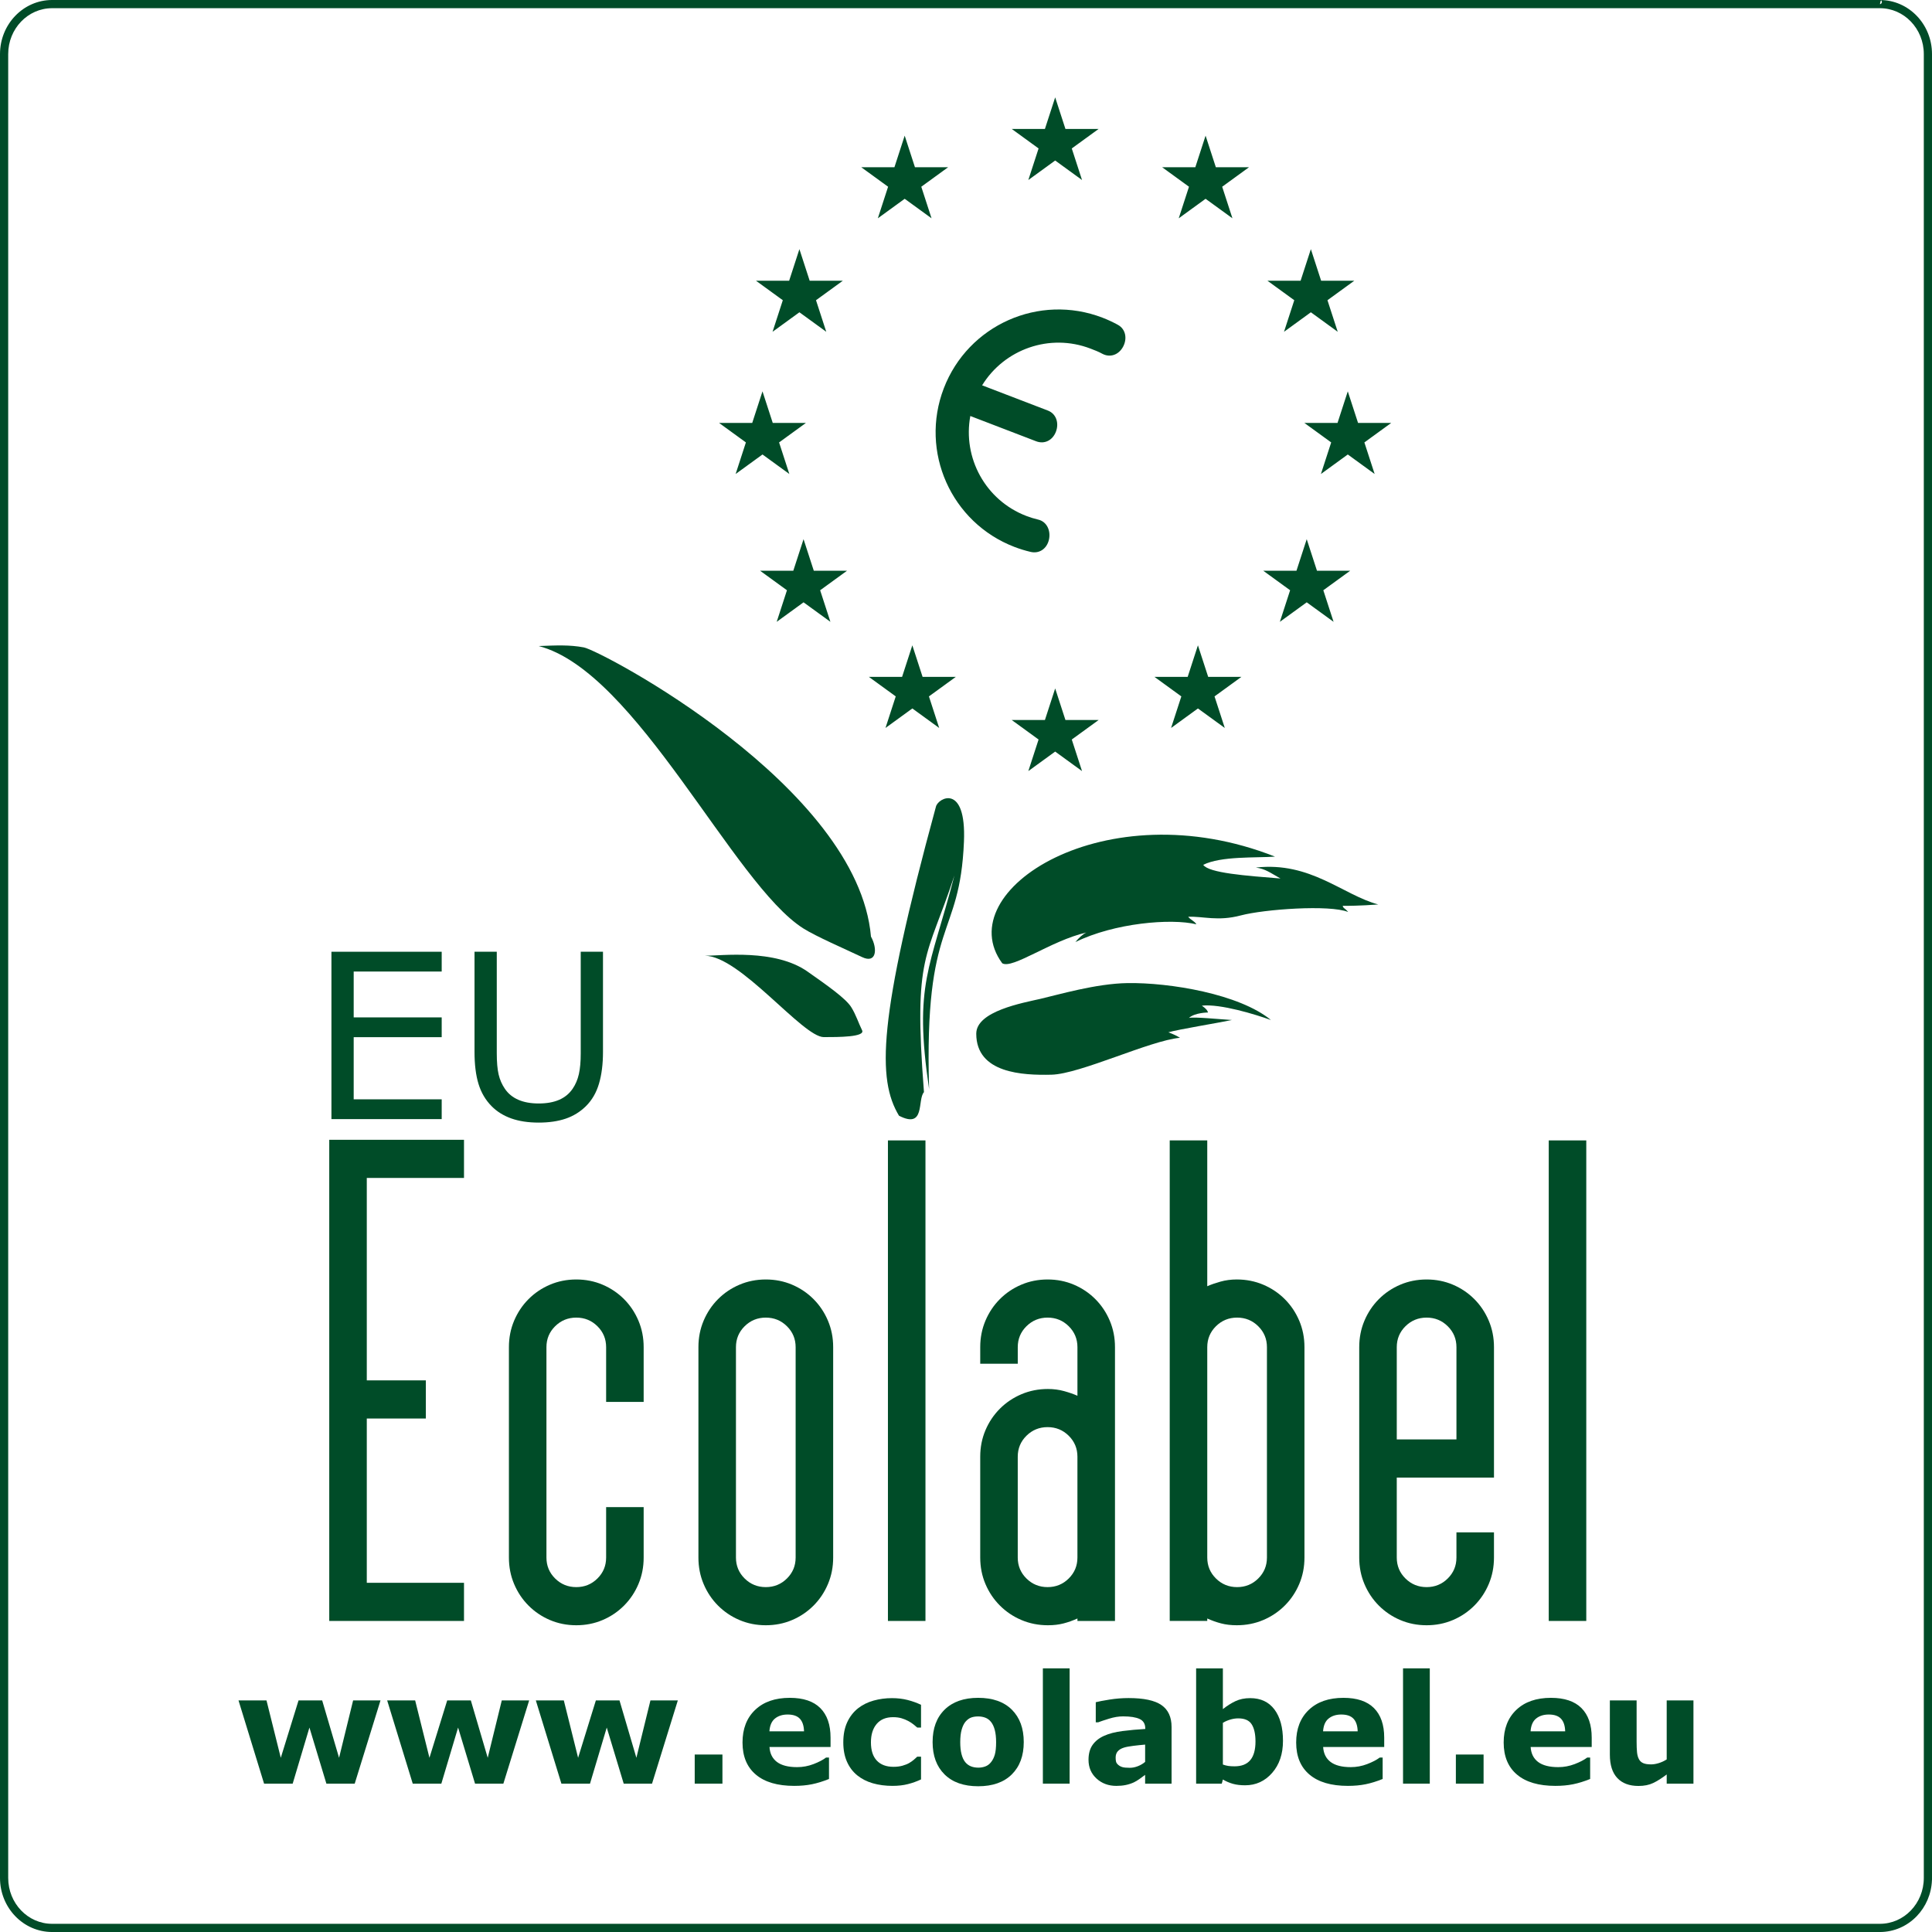
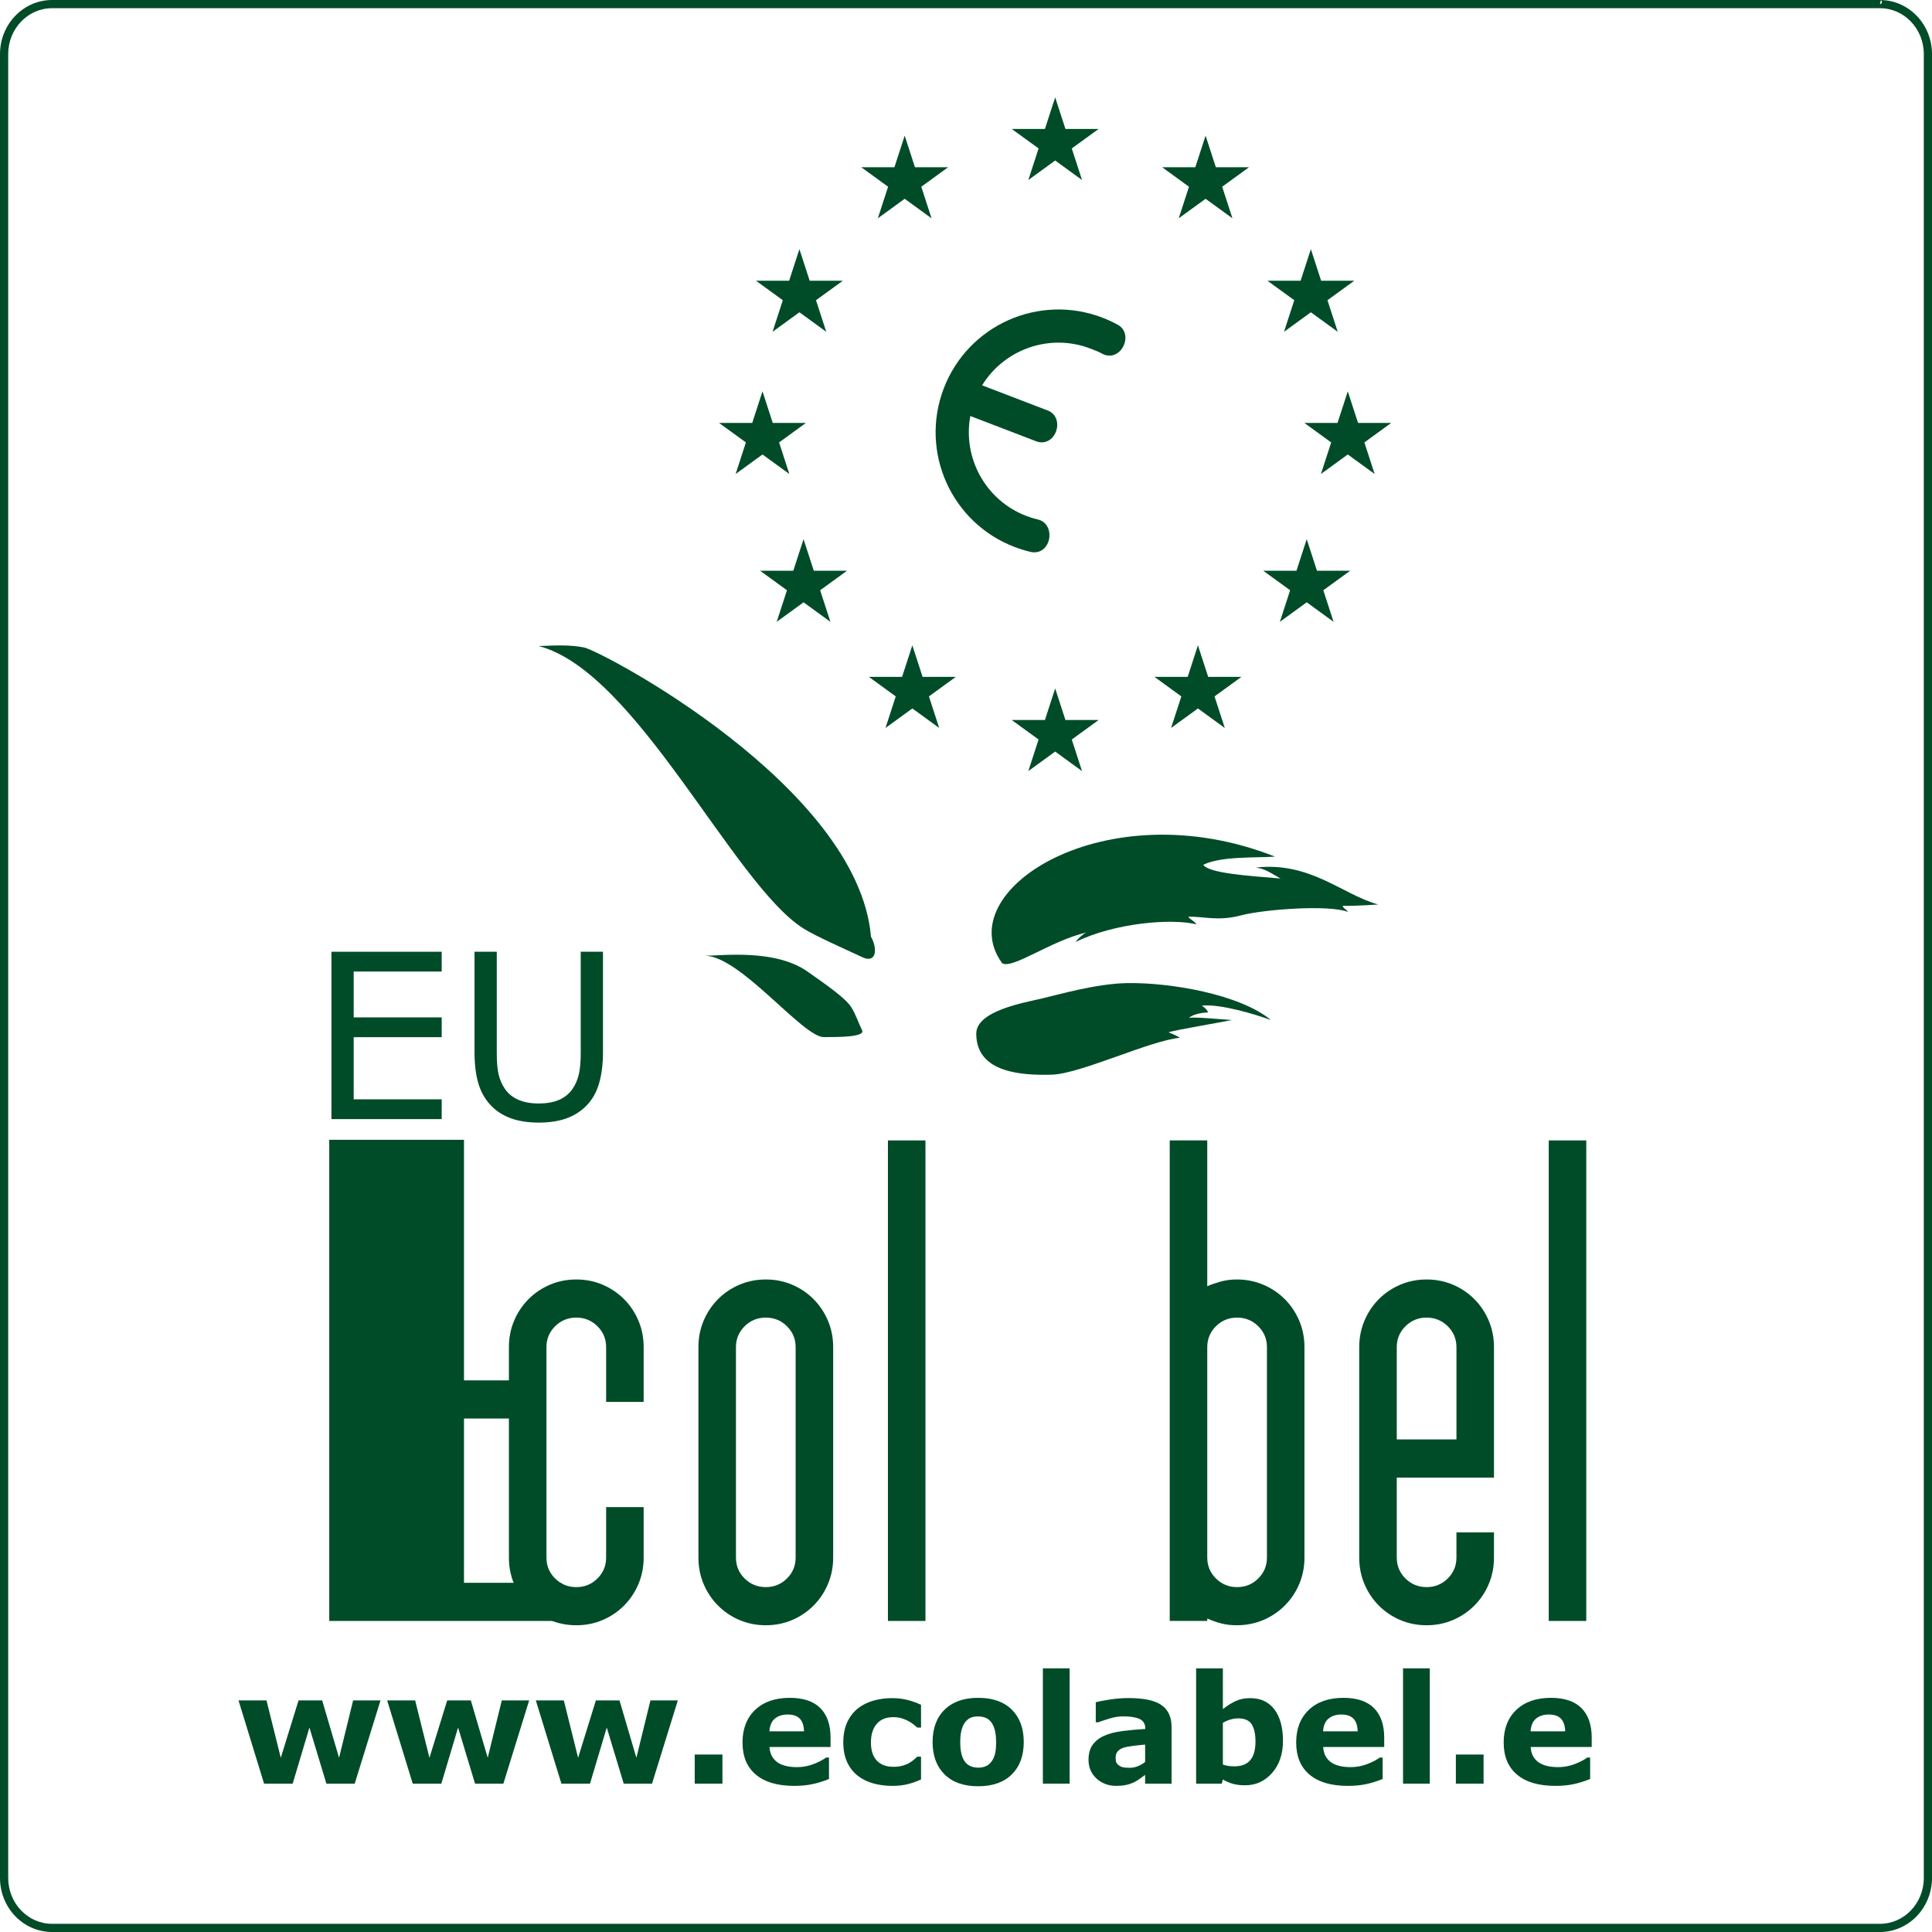
<svg xmlns="http://www.w3.org/2000/svg" viewBox="0 0 470.999 471.001">
  <g>
    <path d="m272.532,79.195c-1.199-.662-2.458-1.249-3.774-1.754-15.433-5.924-32.747,1.786-38.671,17.22-5.924,15.434,1.786,32.748,17.22,38.672,1.307.501,2.627.905,3.953,1.215,2.156.499,3.957-.814,4.456-2.97.5-2.156-.475-4.411-2.631-4.91-.966-.226-1.928-.52-2.88-.886-9.99-3.834-15.539-14.208-13.652-24.364l16.041,6.157c2.066.793,4.032-.258,4.825-2.324.793-2.066.113-4.364-1.953-5.158l-16.036-6.155c5.398-8.793,16.452-12.779,26.432-8.948.961.369,1.948.745,2.824,1.229,1.941,1.062,4.03.283,5.093-1.658,1.061-1.941.696-4.305-1.245-5.367Z" style="fill:#004c28;" />
    <polygon points="246.648 31.435 267.832 31.435 250.694 43.886 257.24 23.739 263.786 43.886 246.648 31.435" style="fill:#004c28;" />
    <polygon points="283.315 40.768 304.498 40.768 287.361 53.219 293.907 33.072 300.453 53.219 283.315 40.768" style="fill:#004c28;" />
    <polygon points="308.982 68.435 330.166 68.435 313.028 80.886 319.574 60.739 326.12 80.886 308.982 68.435" style="fill:#004c28;" />
    <polygon points="231.145 40.768 209.961 40.768 227.099 53.219 220.553 33.072 214.007 53.219 231.145 40.768" style="fill:#004c28;" />
    <polygon points="205.478 68.435 184.294 68.435 201.432 80.886 194.886 60.739 188.34 80.886 205.478 68.435" style="fill:#004c28;" />
    <polygon points="317.982 103.101 339.166 103.102 322.028 115.553 328.574 95.406 335.12 115.553 317.982 103.101" style="fill:#004c28;" />
    <polygon points="307.971 139.143 329.155 139.143 312.016 151.594 318.563 131.447 325.109 151.594 307.971 139.143" style="fill:#004c28;" />
    <polygon points="281.45 165.018 302.633 165.018 285.497 177.469 292.041 157.322 298.588 177.469 281.45 165.018" style="fill:#004c28;" />
    <polygon points="206.488 139.143 185.305 139.143 202.442 151.594 195.896 131.447 189.351 151.594 206.488 139.143" style="fill:#004c28;" />
    <polygon points="233.009 165.018 211.826 165.018 228.963 177.469 222.417 157.322 215.871 177.469 233.009 165.018" style="fill:#004c28;" />
    <polygon points="196.478 103.101 175.294 103.102 192.432 115.553 185.886 95.406 179.34 115.553 196.478 103.101" style="fill:#004c28;" />
    <polygon points="246.648 175.53 267.832 175.53 250.694 187.981 257.24 167.835 263.786 187.981 246.648 175.53" style="fill:#004c28;" />
-     <path d="m235.001,205.168c-1,24.083-9.75,18.333-8.5,60.333-3.801-25.779.283-29.291,6.175-52.075-6.678,20.428-10.059,18.887-7.425,52.825-1.667,1.834.416,9.084-6.084,5.75-5.347-8.881-5.151-23.416,9-75.333.5-2.167,7.428-5.819,6.834,8.5Z" style="fill:#004c28;" />
    <path d="m171.834,233.001c4.059,0,17.072-1.717,25,3.834,5,3.5,9.336,6.576,10.667,8.666,1.166,1.834,1.833,4,2.666,5.666.834,1.668-5.797,1.668-9.333,1.668-5.167,0-20.416-19.834-29-19.834Z" style="fill:#004c28;" />
    <path d="m212.331,228.331c1.67,3,1.34,6.67-2.16,5-4.38-2.08-11.17-5-14.34-7-17.06-10.77-40.66-62.66-64.5-68.83,4.34-.17,7.5-.33,11,.33,4.25.81,66.84,33.84,70,70.5Z" style="fill:#004c28;" />
    <path d="m244.334,234.835c-13-17.668,25.167-42.334,66.501-26-4.668.333-13.168-.167-17.5,2,1.332,2,10.5,2.666,18.832,3.332-2.666-1.5-3.666-2.332-6-2.666,13.334-1.5,21.168,6.666,29.834,9-4.5.334-7.5.334-8.666.334.166.666.5.5,1.332,1.5-4.5-1.834-20.5-.668-26.166.832s-9.166.168-12.834.334c.668.834,1.5,1,2,1.834-6.166-1.5-20-.334-29.5,4.332.834-1,1.668-1.832,2.668-2.332-8.668,2-18.001,9-20.501,7.5Z" style="fill:#004c28;" />
    <path d="m238.001,252.001c0-5.5,11.333-7.5,15.666-8.5,4.334-1,13.494-3.71,21.168-3.834,10.332-.166,27.332,2.668,35,9-3.668-1.332-12.334-4-16.834-3.5,1.166.834,1.334,1.168,1.5,1.668,0,0-3.166,0-4.666,1.332,1.166-.332,7.666.334,10.5.5-3.168.668-13.334,2.334-15.5,3,1.332.5,2,.834,2.832,1.334-7.332.666-24.332,8.834-31.333,9-7,.166-18.333-.327-18.333-10Z" style="fill:#004c28;" />
    <path d="m92.762,414.545l-6.287,20.289h-6.904l-4.135-13.676-4.084,13.676h-6.973l-6.233-20.289h6.823l3.483,13.984,4.328-13.984h5.763l4.116,13.984,3.426-13.984h6.677Z" style="fill:#004c28;" />
    <path d="m129.003,414.545l-6.287,20.289h-6.904l-4.135-13.676-4.083,13.676h-6.973l-6.233-20.289h6.823l3.483,13.984,4.328-13.984h5.763l4.116,13.984,3.426-13.984h6.677Z" style="fill:#004c28;" />
    <path d="m165.245,414.545l-6.287,20.289h-6.904l-4.135-13.676-4.083,13.676h-6.973l-6.233-20.289h6.823l3.483,13.984,4.328-13.984h5.763l4.116,13.984,3.426-13.984h6.677Z" style="fill:#004c28;" />
    <path d="m176.121,434.834h-6.757v-7.1h6.757v7.1Z" style="fill:#004c28;" />
    <path d="m202.479,425.891h-14.887c.097,1.59.702,2.807,1.816,3.65,1.113.843,2.755,1.264,4.923,1.264,1.373,0,2.704-.246,3.993-.74,1.288-.494,2.306-1.024,3.053-1.59h.723v5.221c-1.47.591-2.854,1.019-4.155,1.283-1.301.265-2.74.397-4.317.397-4.071,0-7.192-.915-9.359-2.746-2.168-1.831-3.252-4.438-3.252-7.823,0-3.348,1.027-6,3.081-7.958,2.053-1.957,4.868-2.936,8.446-2.936,3.3,0,5.781.834,7.443,2.502,1.662,1.669,2.492,4.068,2.492,7.2v2.275Zm-6.467-3.811c-.037-1.361-.374-2.385-1.012-3.071-.639-.686-1.633-1.029-2.981-1.029-1.253,0-2.282.324-3.089.975-.808.65-1.259,1.692-1.355,3.126h8.437Z" style="fill:#004c28;" />
    <path d="m217.637,435.376c-1.771,0-3.388-.211-4.851-.632-1.463-.422-2.736-1.072-3.82-1.951-1.072-.88-1.903-1.988-2.494-3.324-.59-1.338-.885-2.903-.885-4.697,0-1.892.316-3.523.948-4.897.633-1.373,1.515-2.512,2.647-3.414,1.096-.855,2.36-1.482,3.793-1.879,1.434-.398,2.921-.597,4.463-.597,1.385,0,2.662.15,3.83.452,1.168.301,2.258.692,3.269,1.174v5.547h-.92c-.252-.217-.556-.471-.911-.76-.354-.289-.79-.571-1.308-.849-.493-.265-1.034-.484-1.623-.659-.59-.175-1.275-.262-2.057-.262-1.732,0-3.064.551-3.996,1.652-.933,1.102-1.398,2.599-1.398,4.49,0,1.951.478,3.432,1.435,4.443.956,1.012,2.312,1.517,4.068,1.517.817,0,1.554-.093,2.209-.279.656-.186,1.2-.406,1.633-.66.409-.24.77-.493,1.083-.758.312-.266.6-.524.865-.777h.92v5.547c-1.023.481-2.093.864-3.206,1.146-1.114.283-2.346.425-3.694.425Z" style="fill:#004c28;" />
    <path d="m249.579,424.699c0,3.336-.973,5.965-2.918,7.886-1.945,1.921-4.676,2.882-8.193,2.882s-6.248-.961-8.192-2.882c-1.945-1.921-2.918-4.55-2.918-7.886,0-3.361.979-5.998,2.936-7.914,1.957-1.914,4.683-2.872,8.175-2.872,3.541,0,6.278.964,8.212,2.891,1.933,1.927,2.899,4.559,2.899,7.895Zm-8.004,4.932c.422-.518.738-1.141.949-1.87.21-.729.316-1.737.316-3.026,0-1.191-.109-2.191-.326-2.998-.217-.808-.518-1.452-.902-1.934-.386-.494-.85-.843-1.392-1.048-.542-.205-1.126-.308-1.753-.308s-1.183.085-1.671.254c-.487.168-.954.506-1.399,1.012-.398.469-.714,1.113-.949,1.933-.234.819-.352,1.849-.352,3.089,0,1.108.102,2.069.307,2.882.205.813.506,1.467.903,1.96.386.471.846.813,1.382,1.03s1.148.325,1.834.325c.59,0,1.153-.1,1.689-.298.535-.199.99-.533,1.363-1.003Z" style="fill:#004c28;" />
    <path d="m260.762,434.834h-6.522v-28.111h6.522v28.111Z" style="fill:#004c28;" />
    <path d="m279.171,432.684c-.35.266-.783.585-1.301.958-.518.373-1.006.669-1.464.886-.638.289-1.301.502-1.986.641-.687.139-1.439.208-2.259.208-1.927,0-3.541-.597-4.842-1.788-1.301-1.193-1.951-2.717-1.951-4.571,0-1.481.331-2.692.993-3.632.663-.939,1.603-1.68,2.818-2.222,1.205-.542,2.698-.928,4.48-1.156,1.783-.229,3.632-.397,5.547-.506v-.108c0-1.12-.458-1.894-1.373-2.321-.915-.428-2.265-.642-4.047-.642-1.072,0-2.216.189-3.433.569-1.217.379-2.09.671-2.62.876h-.596v-4.896c.686-.18,1.804-.394,3.351-.641,1.547-.247,3.098-.371,4.652-.371,3.697,0,6.368.569,8.012,1.708,1.644,1.138,2.467,2.924,2.467,5.356v13.803h-6.45v-2.15Zm0-3.156v-4.215c-.879.072-1.831.172-2.854.298-1.023.126-1.801.272-2.33.441-.65.204-1.147.501-1.491.892-.343.39-.515.903-.515,1.539,0,.421.036.763.108,1.026.072.265.253.517.542.757.277.24.608.417.994.531.385.114.987.171,1.807.171.65,0,1.31-.132,1.978-.396.669-.264,1.256-.612,1.762-1.044Z" style="fill:#004c28;" />
    <path d="m312.775,424.41c0,3.191-.881,5.793-2.643,7.805-1.763,2.011-3.961,3.017-6.595,3.017-1.131,0-2.123-.12-2.977-.361-.854-.241-1.666-.59-2.436-1.048l-.272,1.012h-6.25v-28.111h6.522v9.936c.998-.795,2.018-1.439,3.058-1.933,1.041-.494,2.24-.741,3.601-.741,2.561,0,4.534.925,5.918,2.773,1.384,1.849,2.075,4.399,2.075,7.651Zm-6.702.136c0-1.805-.307-3.193-.92-4.167-.613-.975-1.706-1.461-3.28-1.461-.613,0-1.244.093-1.893.279-.649.186-1.269.454-1.856.803v10.174c.468.168.913.282,1.333.343.421.06.926.09,1.515.09,1.718,0,2.998-.505,3.839-1.515.842-1.011,1.263-2.525,1.263-4.546Z" style="fill:#004c28;" />
    <path d="m337.454,425.891h-14.887c.097,1.59.701,2.807,1.815,3.65,1.114.843,2.755,1.264,4.923,1.264,1.373,0,2.704-.246,3.993-.74,1.289-.494,2.307-1.024,3.054-1.59h.723v5.221c-1.47.591-2.855,1.019-4.156,1.283-1.301.265-2.739.397-4.317.397-4.071,0-7.19-.915-9.358-2.746-2.168-1.831-3.252-4.438-3.252-7.823,0-3.348,1.026-6,3.08-7.958,2.054-1.957,4.869-2.936,8.446-2.936,3.3,0,5.781.834,7.443,2.502,1.662,1.669,2.493,4.068,2.493,7.2v2.275Zm-6.468-3.811c-.036-1.361-.373-2.385-1.012-3.071-.639-.686-1.632-1.029-2.981-1.029-1.252,0-2.282.324-3.089.975-.807.65-1.259,1.692-1.354,3.126h8.437Z" style="fill:#004c28;" />
    <path d="m348.565,434.834h-6.522v-28.111h6.522v28.111Z" style="fill:#004c28;" />
    <path d="m361.68,434.834h-6.756v-7.1h6.756v7.1Z" style="fill:#004c28;" />
    <path d="m388.04,425.891h-14.887c.097,1.59.701,2.807,1.815,3.65,1.114.843,2.755,1.264,4.923,1.264,1.373,0,2.704-.246,3.993-.74,1.289-.494,2.307-1.024,3.054-1.59h.723v5.221c-1.47.591-2.855,1.019-4.156,1.283-1.301.265-2.739.397-4.317.397-4.071,0-7.19-.915-9.358-2.746-2.168-1.831-3.252-4.438-3.252-7.823,0-3.348,1.026-6,3.08-7.958,2.054-1.957,4.869-2.936,8.446-2.936,3.3,0,5.781.834,7.443,2.502,1.662,1.669,2.493,4.068,2.493,7.2v2.275Zm-6.468-3.811c-.036-1.361-.373-2.385-1.012-3.071-.639-.686-1.632-1.029-2.981-1.029-1.252,0-2.282.324-3.089.975-.807.65-1.259,1.692-1.354,3.126h8.436Z" style="fill:#004c28;" />
-     <path d="m412.844,434.834h-6.521v-2.24c-1.203.915-2.304,1.611-3.302,2.087-.999.476-2.189.714-3.572.714-2.237,0-3.961-.645-5.17-1.934-1.209-1.289-1.813-3.191-1.813-5.709v-13.207h6.522v10.063c0,1.023.033,1.876.1,2.557.065.681.22,1.243.46,1.688.229.446.575.771,1.039.977.464.204,1.111.307,1.942.307.554,0,1.168-.102,1.843-.307.675-.205,1.325-.506,1.951-.904v-14.381h6.521v20.289Z" style="fill:#004c28;" />
    <path d="m107.68,272.826h-26.88v-40.8h26.88v4.822h-21.455v11.18h21.455v4.822h-21.455v15.153h21.455v4.822Z" style="fill:#004c28;" />
    <path d="m147.001,256.441c0,2.959-.324,5.539-.973,7.74-.649,2.202-1.713,4.033-3.192,5.494-1.407,1.389-3.051,2.403-4.932,3.042-1.882.639-4.074.959-6.576.959-2.558,0-4.787-.339-6.686-1.014-1.9-.676-3.498-1.672-4.795-2.987-1.48-1.497-2.544-3.306-3.192-5.425-.649-2.119-.973-4.722-.973-7.809v-24.414h5.425v24.688c0,2.21.151,3.955.452,5.233.301,1.279.808,2.438,1.52,3.479.804,1.188,1.895,2.083,3.274,2.685,1.379.602,3.037.904,4.974.904,1.954,0,3.617-.297,4.987-.891,1.37-.594,2.466-1.493,3.288-2.699.712-1.041,1.22-2.233,1.521-3.575.301-1.344.452-3.01.452-5.001v-24.825h5.425v24.414Z" style="fill:#004c28;" />
-     <path d="m80.268,395.169v-117.3h32.85v9.3h-23.7v49.35h14.4v9.301h-14.4v40.05h23.7v9.3h-32.85Z" style="fill:#004c28;" />
+     <path d="m80.268,395.169v-117.3h32.85v9.3v49.35h14.4v9.301h-14.4v40.05h23.7v9.3h-32.85Z" style="fill:#004c28;" />
    <path d="m147.767,341.769v-13.35c0-1.999-.707-3.698-2.123-5.1-1.416-1.399-3.131-2.101-5.152-2.101s-3.738.701-5.154,2.101c-1.415,1.401-2.121,3.1-2.121,5.1v51.3c0,2.002.706,3.701,2.121,5.101,1.415,1.401,3.134,2.1,5.154,2.1s3.736-.698,5.152-2.1c1.415-1.399,2.123-3.099,2.123-5.101v-12.3h9.15v12.3c0,2.302-.424,4.451-1.27,6.45-.846,2.002-2.016,3.75-3.509,5.25-1.493,1.5-3.234,2.677-5.227,3.525-1.992.848-4.132,1.274-6.419,1.274s-4.43-.427-6.422-1.274c-1.992-.849-3.733-2.025-5.226-3.525-1.493-1.5-2.663-3.248-3.508-5.25-.846-1.999-1.268-4.148-1.268-6.45v-51.3c0-2.299.422-4.448,1.268-6.45.846-1.999,2.016-3.75,3.508-5.25,1.493-1.5,3.234-2.674,5.226-3.524,1.992-.849,4.132-1.275,6.422-1.275s4.427.427,6.419,1.275c1.992.85,3.734,2.024,5.227,3.524,1.493,1.5,2.663,3.251,3.509,5.25.846,2.002,1.27,4.151,1.27,6.45v13.35h-9.15Z" style="fill:#004c28;" />
    <path d="m203.117,379.719c0,2.302-.425,4.451-1.27,6.45-.846,2.002-2.016,3.75-3.509,5.25-1.493,1.5-3.234,2.677-5.226,3.525-1.992.848-4.132,1.274-6.419,1.274s-4.43-.427-6.422-1.274c-1.992-.849-3.733-2.025-5.227-3.525-1.493-1.5-2.663-3.248-3.508-5.25-.846-1.999-1.268-4.148-1.268-6.45v-51.3c0-2.299.422-4.448,1.268-6.45.846-1.999,2.016-3.75,3.508-5.25,1.493-1.5,3.234-2.674,5.227-3.524,1.992-.849,4.132-1.275,6.422-1.275s4.427.427,6.419,1.275c1.992.85,3.734,2.024,5.226,3.524,1.493,1.5,2.663,3.251,3.509,5.25.846,2.002,1.27,4.151,1.27,6.45v51.3Zm-9.15-51.3c0-1.999-.707-3.698-2.123-5.1-1.416-1.399-3.131-2.101-5.152-2.101s-3.738.701-5.154,2.101c-1.415,1.401-2.121,3.1-2.121,5.1v51.3c0,2.002.706,3.701,2.121,5.101,1.415,1.401,3.134,2.1,5.154,2.1s3.736-.698,5.152-2.1c1.415-1.399,2.123-3.099,2.123-5.101v-51.3Z" style="fill:#004c28;" />
    <path d="m225.617,278.019v117.15h-9.15v-117.15h9.15Z" style="fill:#004c28;" />
-     <path d="m262.666,394.569c-1.102.501-2.227.899-3.375,1.199-1.15.301-2.426.45-3.825.45-2.301,0-4.45-.427-6.449-1.274-2.002-.849-3.75-2.025-5.25-3.525s-2.677-3.248-3.525-5.25c-.851-1.999-1.275-4.148-1.275-6.45v-24.6c0-2.3.425-4.448,1.275-6.45.849-1.999,2.025-3.75,3.525-5.25s3.248-2.674,5.25-3.525c1.999-.848,4.148-1.274,6.449-1.274,1.399,0,2.724.176,3.976.524,1.249.351,2.325.726,3.225,1.125v-11.85c0-1.999-.708-3.698-2.123-5.1-1.416-1.399-3.132-2.101-5.151-2.101s-3.738.701-5.154,2.101c-1.416,1.401-2.121,3.1-2.121,5.1v4.05h-9.15v-4.05c0-2.299.422-4.448,1.269-6.45.846-1.999,2.016-3.75,3.509-5.25,1.492-1.5,3.234-2.674,5.227-3.524,1.992-.849,4.132-1.275,6.422-1.275s4.427.427,6.419,1.275c1.992.85,3.733,2.024,5.226,3.524,1.493,1.5,2.663,3.251,3.509,5.25.846,2.002,1.27,4.151,1.27,6.45v66.75h-9.15v-.6Zm-14.55-14.851c0,2.002.705,3.701,2.121,5.101,1.416,1.401,3.134,2.1,5.154,2.1s3.735-.698,5.151-2.1c1.415-1.399,2.123-3.099,2.123-5.101v-24.6c0-1.999-.708-3.698-2.123-5.101-1.416-1.398-3.132-2.1-5.151-2.1s-3.738.701-5.154,2.1c-1.416,1.402-2.121,3.101-2.121,5.101v24.6Z" style="fill:#004c28;" />
    <path d="m297.54,312.444c1.25-.35,2.574-.525,3.975-.525,2.299,0,4.448.427,6.45,1.275,1.999.85,3.75,2.024,5.25,3.524s2.674,3.251,3.524,5.25c.849,2.002,1.275,4.151,1.275,6.45v51.3c0,2.302-.427,4.451-1.275,6.45-.851,2.002-2.024,3.75-3.524,5.25s-3.251,2.677-5.25,3.525c-2.002.848-4.151,1.274-6.45,1.274-1.401,0-2.677-.149-3.825-.45-1.15-.3-2.275-.698-3.375-1.199v.6h-9.15v-117.15h9.15v35.551c.9-.398,1.974-.773,3.225-1.125Zm9.202,10.875c-1.416-1.399-3.132-2.101-5.151-2.101s-3.738.701-5.154,2.101c-1.416,1.401-2.121,3.1-2.121,5.1v51.3c0,2.002.705,3.701,2.121,5.101,1.416,1.401,3.134,2.1,5.154,2.1s3.735-.698,5.151-2.1c1.415-1.399,2.123-3.099,2.123-5.101v-51.3c0-1.999-.708-3.698-2.123-5.1Z" style="fill:#004c28;" />
    <path d="m331.365,328.419c0-2.299.422-4.448,1.268-6.45.846-1.999,2.016-3.75,3.509-5.25,1.492-1.5,3.234-2.674,5.227-3.524,1.992-.849,4.132-1.275,6.422-1.275s4.427.427,6.419,1.275c1.992.85,3.733,2.024,5.226,3.524,1.493,1.5,2.663,3.251,3.509,5.25.846,2.002,1.27,4.151,1.27,6.45v31.8h-23.7v19.5c0,2.002.705,3.701,2.121,5.101,1.416,1.401,3.134,2.1,5.154,2.1s3.735-.698,5.151-2.1c1.415-1.399,2.123-3.099,2.123-5.101v-6.149h9.15v6.149c0,2.302-.425,4.451-1.27,6.45-.846,2.002-2.016,3.75-3.509,5.25-1.493,1.5-3.234,2.677-5.226,3.525-1.992.848-4.132,1.274-6.419,1.274s-4.43-.427-6.422-1.274c-1.992-.849-3.734-2.025-5.227-3.525-1.493-1.5-2.663-3.248-3.509-5.25-.847-1.999-1.268-4.148-1.268-6.45v-51.3Zm9.15,22.5h14.55v-22.5c0-1.999-.708-3.698-2.123-5.1-1.416-1.399-3.132-2.101-5.151-2.101s-3.738.701-5.154,2.101c-1.416,1.401-2.121,3.1-2.121,5.1v22.5Z" style="fill:#004c28;" />
    <path d="m386.715,278.019v117.15h-9.15v-117.15h9.15Z" style="fill:#004c28;" />
    <path d="m12.7,471.001c-3.517,0-6.704-1.488-8.995-3.877h0c-2.293-2.386-3.705-5.679-3.705-9.304h0V13.181c0-3.624,1.413-6.918,3.705-9.304h0C5.996,1.487,9.183,0,12.697,0h.002s0,0,0,0h445.601c3.516,0,6.703,1.489,8.994,3.875h0c2.292,2.388,3.705,5.682,3.705,9.306h0v445.138h-.01c-.122,3.428-1.509,6.53-3.695,8.806h0c-2.291,2.389-5.478,3.877-8.994,3.877H12.7ZM5.146,5.26c-1.941,2.023-3.147,4.818-3.147,7.921h0v444.64c0,3.103,1.207,5.898,3.147,7.921h0c1.944,2.021,4.606,3.26,7.554,3.26h445.601c2.947,0,5.609-1.238,7.552-3.26h0c1.942-2.022,3.149-4.818,3.149-7.921h0V13.181c0-3.103-1.207-5.898-3.149-7.921h0c-1.942-2.021-4.604-3.26-7.552-3.262H12.7c-2.948.002-5.61,1.241-7.554,3.262h0Zm3.998-3.688c1.085-.36,2.24-.56,3.437-.572h0c-1.197.012-2.352.211-3.437.572h0Zm449.161-.573c0-.011.013-.008.038-.006h0c.083.006.28.015.452-.431h0c-.059-.549-.21-.401-.208-.471h0l-.109.155-.173.738v.015h0Zm.202-.876l.033-.061-.033.06h0Z" style="fill:#004c28;" />
  </g>
</svg>